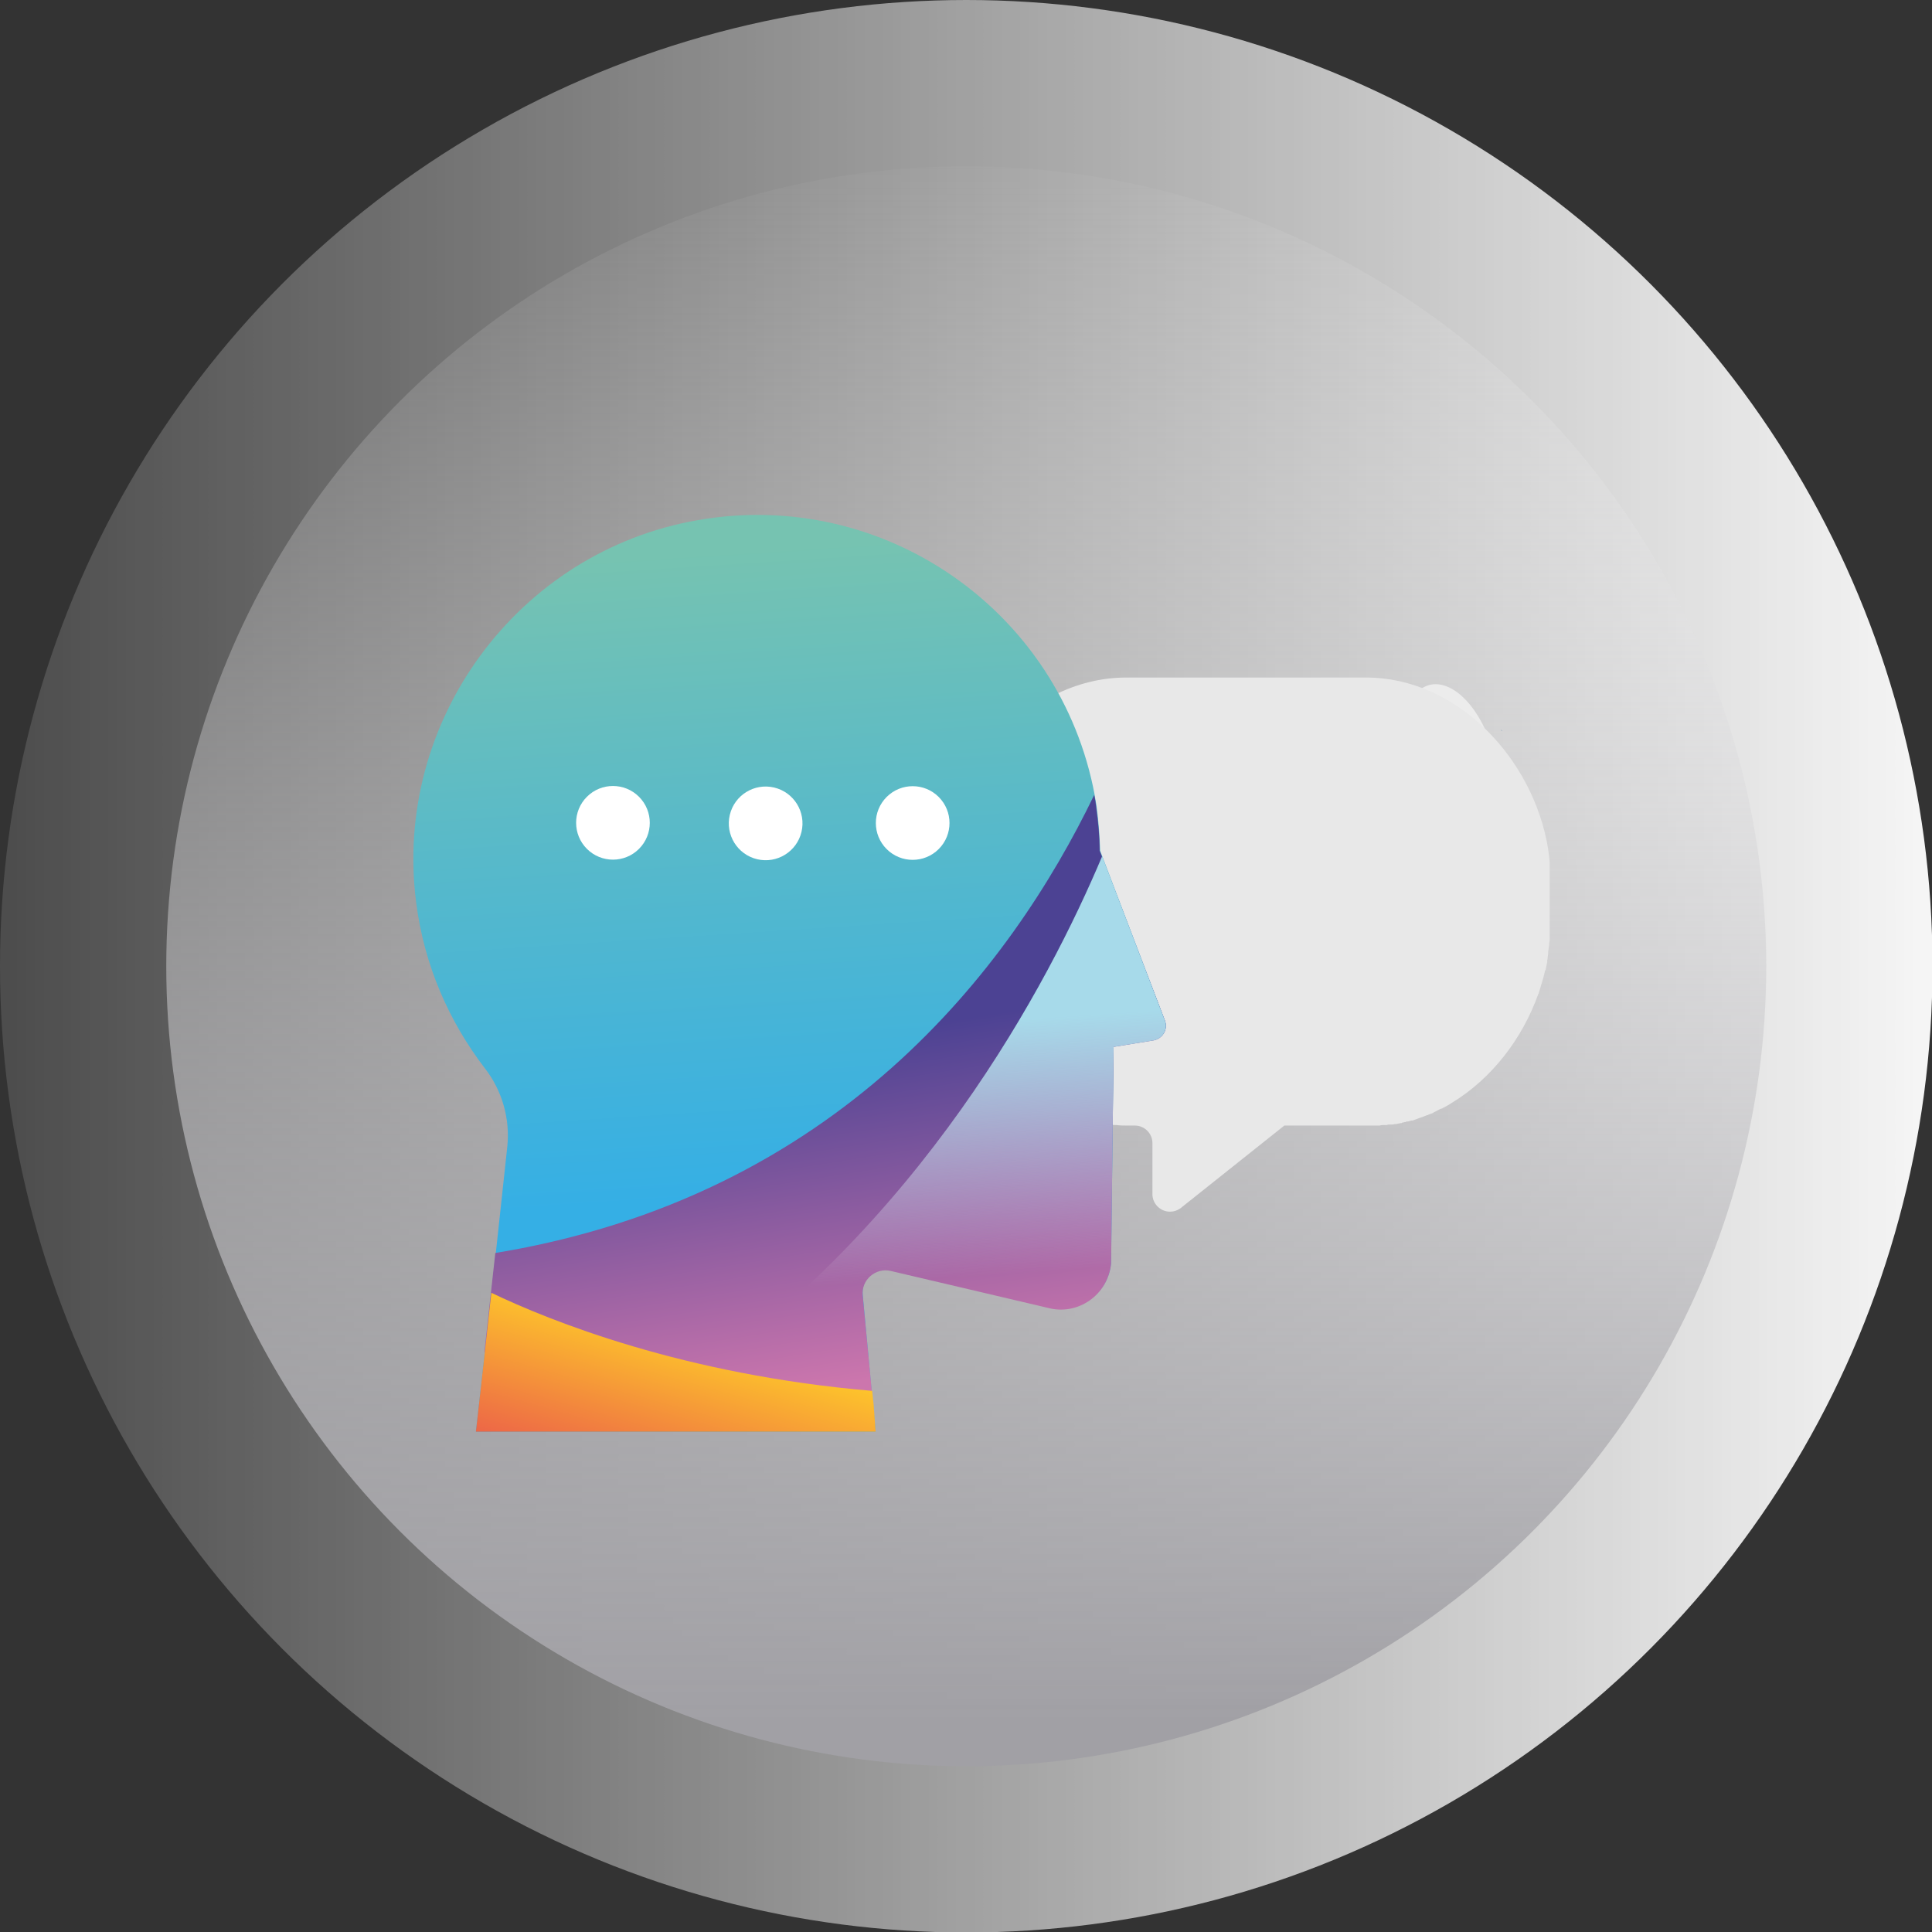
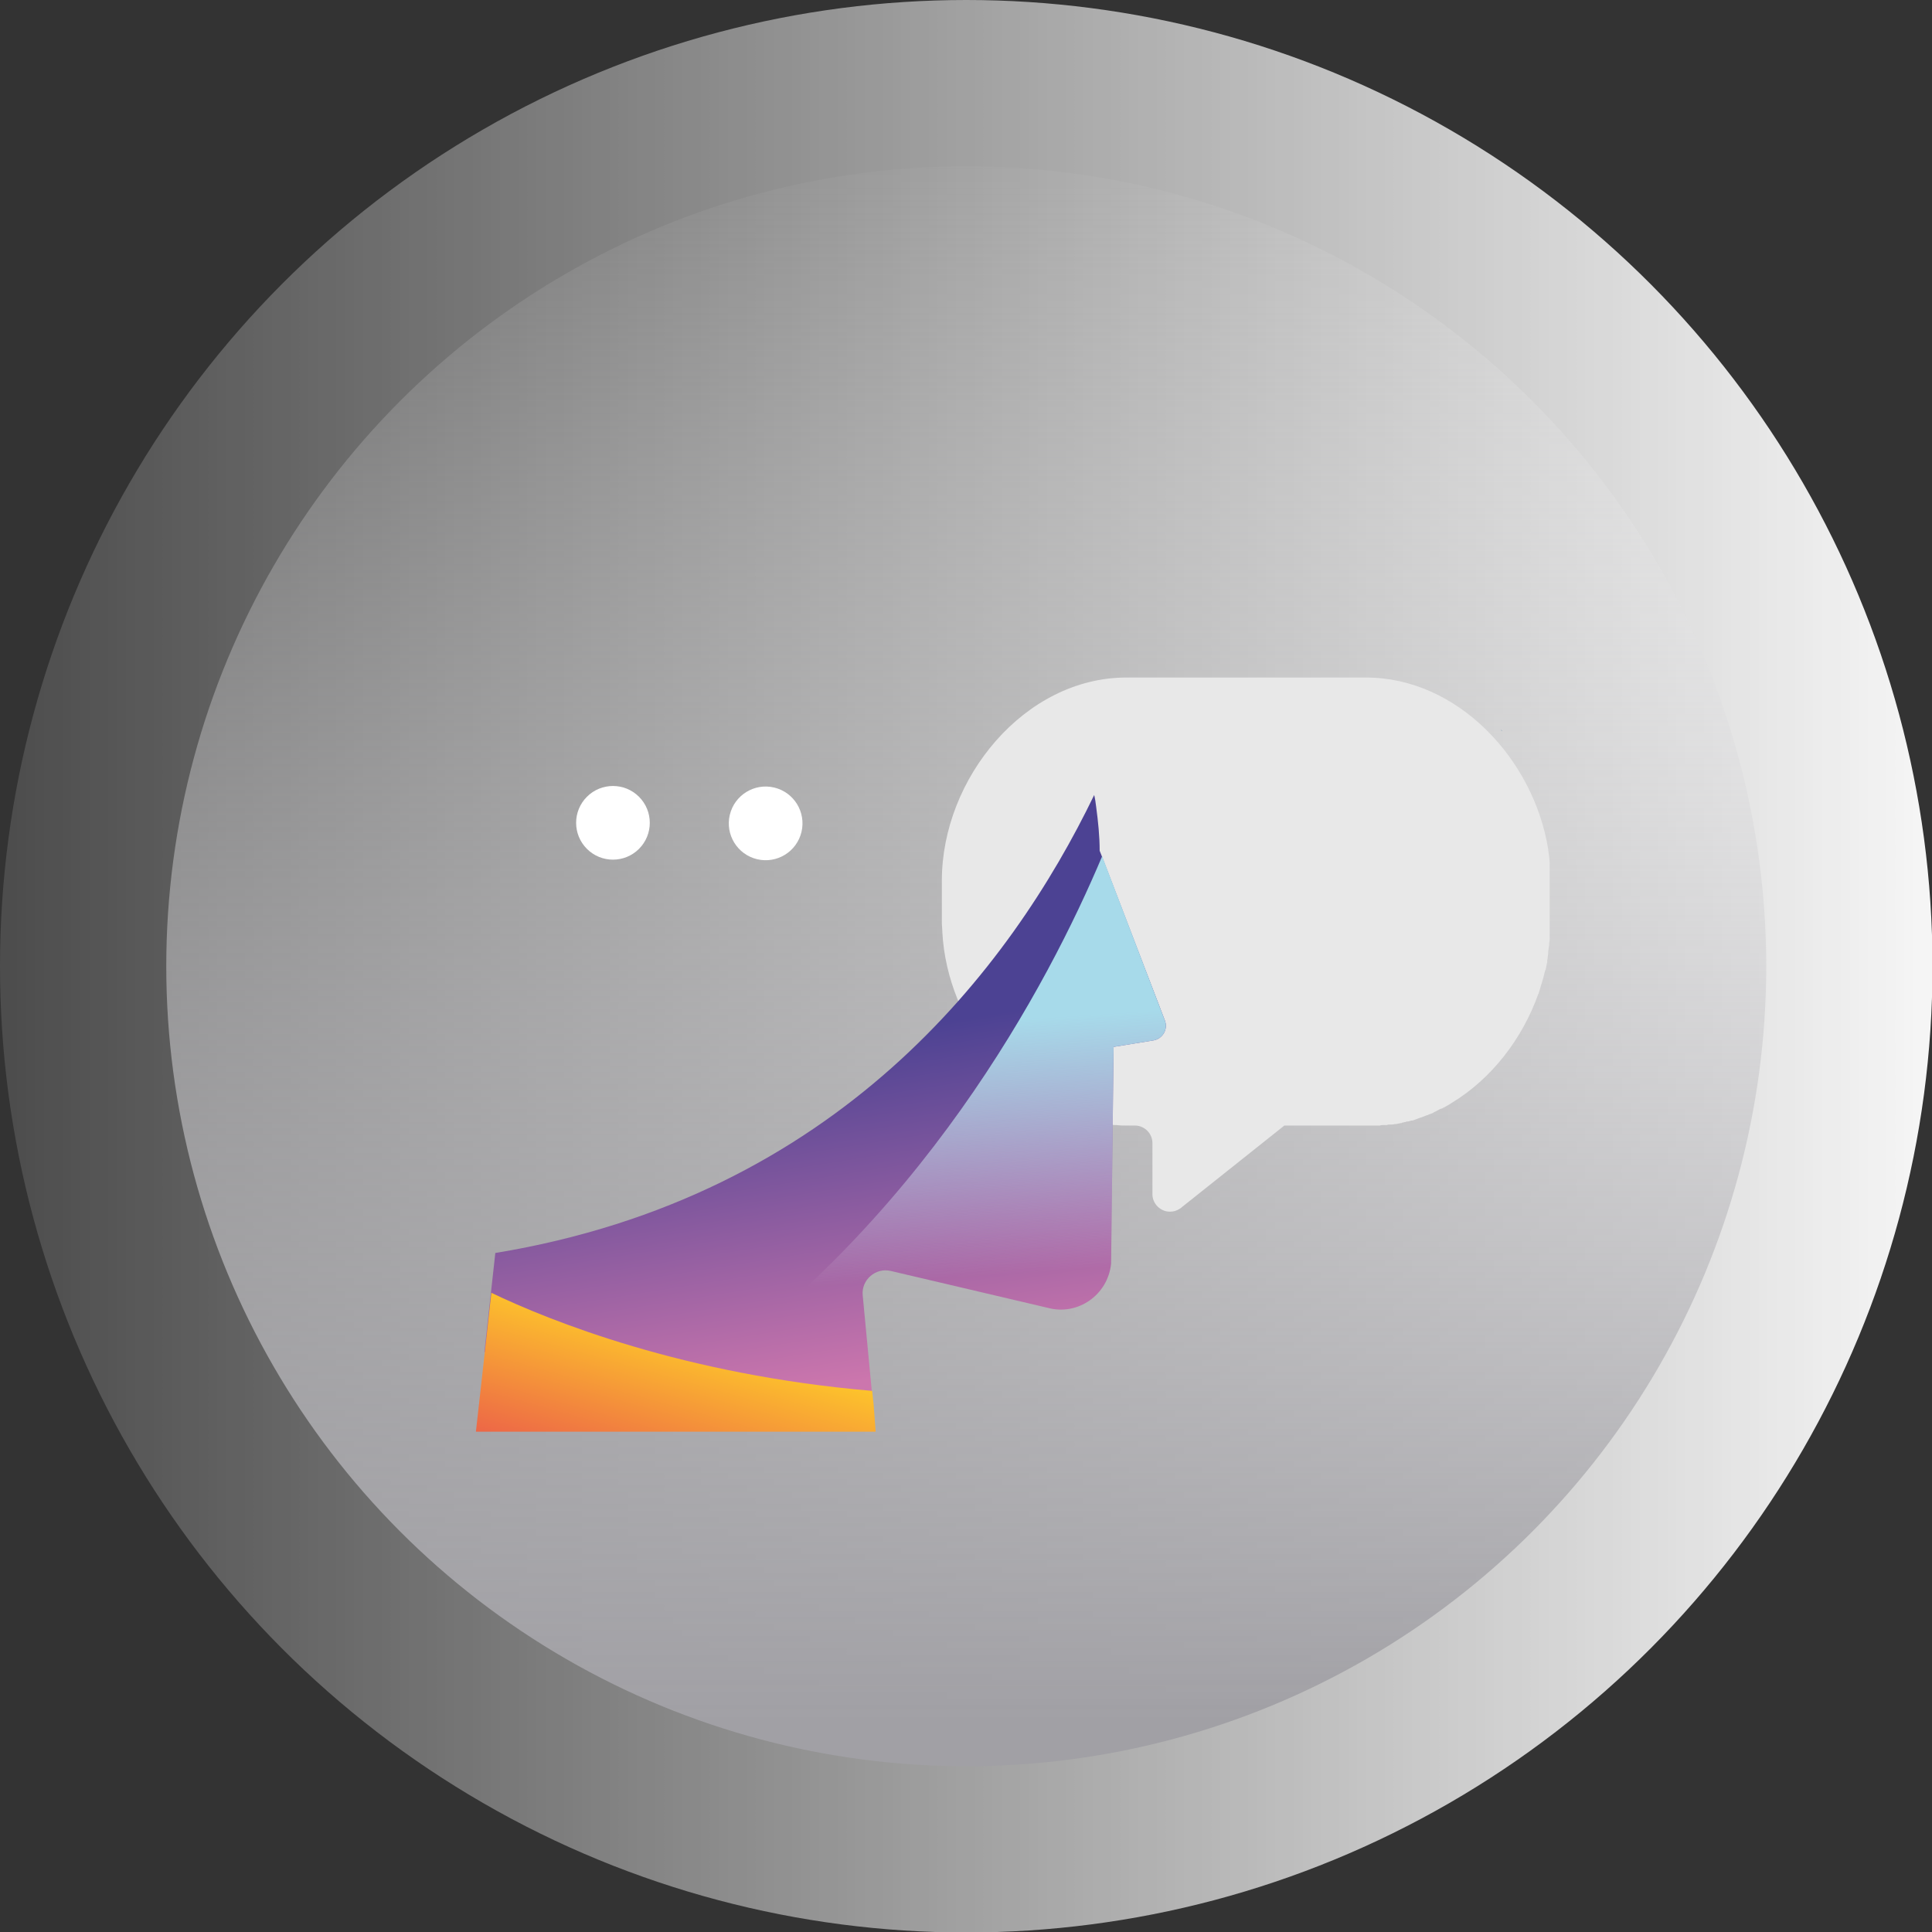
<svg xmlns="http://www.w3.org/2000/svg" version="1.1" id="Capa_1" x="0px" y="0px" viewBox="0 0 388.1 388.1" style="enable-background:new 0 0 388.1 388.1;" xml:space="preserve">
  <rect x="0" y="0" width="388.1" height="388.1" fill="#333333" stroke="none" />
  <style type="text/css">
	.st0{fill:url(#SVGID_1_);}
	.st1{fill:url(#SVGID_2_);}
	.st2{fill:#005087;}
	.st3{fill:#ECECEC;}
	.st4{fill:#E8E8E8;}
	.st5{fill:url(#SVGID_3_);}
	.st6{fill:url(#SVGID_4_);}
	.st7{fill:url(#SVGID_5_);}
	.st8{fill:url(#SVGID_6_);}
	.st9{fill:#FFFFFF;}
</style>
  <g>
    <g id="Capa_38">
      <linearGradient id="SVGID_1_" gradientUnits="userSpaceOnUse" x1="409.13" y1="596.1" x2="-455.95" y2="596.1" gradientTransform="matrix(1 0 0 1 0 -402)">
        <stop offset="0" style="stop-color:#FFFFFF" />
        <stop offset="0.54" style="stop-color:#FFFFFF;stop-opacity:0" />
      </linearGradient>
      <circle class="st0" cx="194.1" cy="194.1" r="194.1" />
      <linearGradient id="SVGID_2_" gradientUnits="userSpaceOnUse" x1="194.1" y1="747.63" x2="194.1" y2="275.32" gradientTransform="matrix(1 0 0 1 0 -402)">
        <stop offset="0" style="stop-color:#A1A0A5" />
        <stop offset="0.68" style="stop-color:#FFFFFF;stop-opacity:0" />
      </linearGradient>
      <circle class="st1" cx="194.1" cy="194.1" r="160.7" />
      <path class="st2" d="M301.7,146.9L301.7,146.9c0-0.1-0.1-0.3-0.2-0.4C301.6,146.6,301.6,146.8,301.7,146.9z" />
-       <path class="st3" d="M283.5,154.2c2.5,7.7,8.1,12.8,12.5,11.3s5.9-8.8,3.3-16.5s-8.1-12.8-12.5-11.3S281,146.5,283.5,154.2z" />
    </g>
  </g>
  <g>
    <g>
      <path class="st4" d="M189.2,176.9c0-20.5,16.6-40.8,37.1-40.8H237h21.2h16.2c18.4,0,33.7,16.4,36.6,34.5c0,0,0,0,0,0    c0,0,0,0.1,0,0.1c0.1,0.9,0.3,1.8,0.3,2.8c0,0.1,0,0.1,0,0.2c0,0,0,0,0,0c0,0,0,0,0,0c0,0,0,0,0,0c0,0.2,0,0.5,0,0.7    c0,0.2,0,0.4,0,0.6c0,0,0,0.1,0,0.1c0,0.1,0,0.2,0,0.2c0,0.5,0,1,0,1.4v9.3c0,0.6,0,1.1,0,1.7c0,0.1,0,0.1,0,0.2c0,0,0,0,0,0    c0,0.2,0,0.4,0,0.6c0,0.3,0,0.6-0.1,0.9c0,0,0,0,0,0.1c0,0,0,0.1,0,0.1c0,0,0,0,0,0c0,0,0,0.1,0,0.1c0,0.3-0.1,0.5-0.1,0.8    c0,0.2-0.1,0.5-0.1,0.7c0,0.1,0,0.1,0,0.2c0,0,0,0.1,0,0.1c0,0.3-0.1,0.6-0.1,0.9c0,0.2-0.1,0.4-0.1,0.6c0,0,0,0,0,0    c0,0,0,0,0,0.1c0,0,0,0,0,0c0,0.1,0,0.1,0,0.2c-0.1,0.3-0.1,0.6-0.2,0.9c0,0.2-0.1,0.4-0.1,0.5c0,0,0,0,0,0c0,0.1,0,0.2-0.1,0.2    c-0.1,0.4-0.2,0.8-0.3,1.2c0,0.1-0.1,0.3-0.1,0.4c-0.3,1-0.6,2-0.9,3c0,0.1,0,0.1-0.1,0.2c0,0,0,0,0,0c0,0,0,0,0,0    c-3.2,9-9.4,17-17.3,21.8c0,0,0,0,0,0c-0.1,0.1-0.2,0.1-0.3,0.2c-0.5,0.3-1,0.6-1.4,0.8c-0.1,0-0.2,0.1-0.2,0.1    c-0.1,0.1-0.2,0.1-0.3,0.1c-0.5,0.2-0.9,0.5-1.4,0.7c-0.1,0.1-0.2,0.1-0.3,0.2c0,0,0,0,0,0c0,0,0,0,0,0c0,0,0,0,0,0    c-0.1,0-0.2,0.1-0.3,0.1c-0.2,0.1-0.3,0.1-0.5,0.2c-0.1,0-0.1,0.1-0.2,0.1c0,0-0.1,0-0.1,0c-0.3,0.1-0.7,0.3-1,0.4c0,0,0,0,0,0    c0,0,0,0,0,0c0,0,0,0,0,0c0,0,0,0,0,0c-0.7,0.2-1.3,0.5-2,0.7c0,0,0,0,0,0c0,0,0,0,0,0c0,0,0,0-0.1,0c0,0,0,0-0.1,0    c-0.3,0.1-0.6,0.2-0.9,0.2c-0.1,0-0.2,0-0.2,0.1c-0.1,0-0.1,0-0.2,0c-0.1,0-0.3,0.1-0.4,0.1c-0.1,0-0.2,0-0.2,0.1c0,0-0.1,0-0.1,0    c0,0-0.1,0-0.1,0c0,0,0,0,0,0c-0.3,0.1-0.6,0.1-0.9,0.2c0,0-0.1,0-0.1,0c0,0,0,0,0,0c-0.1,0-0.1,0-0.2,0c-0.3,0.1-0.6,0.1-0.9,0.1    c0,0,0,0,0,0c0,0,0,0-0.1,0c0,0-0.1,0-0.1,0c-0.2,0-0.3,0-0.5,0.1c-0.1,0-0.2,0-0.3,0c0,0-0.1,0-0.1,0c-0.1,0-0.2,0-0.3,0    c-0.2,0-0.5,0-0.7,0.1c0,0-0.1,0-0.1,0c-0.1,0-0.1,0-0.2,0c0,0-0.1,0-0.1,0c0,0-0.1,0-0.1,0c-0.1,0-0.2,0-0.3,0    c-0.1,0-0.2,0-0.3,0c-0.1,0-0.2,0-0.3,0c-0.4,0-0.7,0-1.1,0h-8.7H258l-20.6,16.4c-0.1,0.1-0.2,0.2-0.4,0.3l0,0    c-0.6,0.4-1.2,0.6-2,0.6c-1.9,0-3.5-1.6-3.5-3.5v-10.3c0-1.9-1.6-3.5-3.5-3.5h-1.7c-0.7,0-1.3,0-2-0.1c-0.1,0-0.2,0-0.3,0    c-0.5,0-1.1-0.1-1.6-0.2c0,0,0,0,0,0c0,0,0,0,0,0c-18-2.3-32.1-20.1-33.1-38.5c0,0,0,0,0,0c0,0,0,0,0,0c0-0.7-0.1-1.3-0.1-2V176.9    z" />
      <g>
        <linearGradient id="SVGID_3_" gradientUnits="userSpaceOnUse" x1="161.808" y1="239.777" x2="153.382" y2="110.017">
          <stop offset="0" style="stop-color:#35AFE5" />
          <stop offset="0.544" style="stop-color:#57B9CA" />
          <stop offset="1" style="stop-color:#76C3B1" />
        </linearGradient>
-         <path class="st5" d="M234,205l-13-34.1c-0.1-2.9-0.3-5.8-0.7-8.8c-0.1-0.8-0.3-1.6-0.4-2.4c-6.9-36.9-42.3-61.8-79.8-55.2     c-36.1,6.3-61.2,40.4-56.5,76.8c1.6,12.6,6.6,23.9,13.8,33.3c3.5,4.5,5.1,10.2,4.5,15.8l-2.3,21.3l-0.9,8l-1.3,11.8l-1.8,16.1     h80.3l-0.5-5.4l-0.3-2.8l-1.8-19.4c-0.3-3.1,2.5-5.6,5.6-4.9l31.5,7.4c6.1,1.7,12.3-2.5,12.8-8.9l0.5-43.5l8-1.3     C233.5,208.7,234.7,206.8,234,205z" />
        <linearGradient id="SVGID_4_" gradientUnits="userSpaceOnUse" x1="161.158" y1="209.703" x2="171.942" y2="277.725">
          <stop offset="0" style="stop-color:#4C4293" />
          <stop offset="1" style="stop-color:#CC76AD" />
        </linearGradient>
        <path class="st6" d="M231.7,209l-8,1.3l-0.5,43.5c-0.6,6.3-6.7,10.6-12.8,8.9l-31.5-7.4c-3-0.7-5.9,1.8-5.6,4.9l2.1,22.1     c-13.6-0.3-26.9-1.3-39.5-3c-14.1-1.8-27.2-4.5-38.6-7.7l2.2-19.9c68.7-11.3,103.5-57.2,120.3-92c0.2,0.8,0.3,1.6,0.4,2.4     c0.4,3,0.7,5.9,0.7,8.8l0.4,1L234,205C234.7,206.8,233.5,208.7,231.7,209z" />
        <linearGradient id="SVGID_5_" gradientUnits="userSpaceOnUse" x1="182.667" y1="206.142" x2="185.985" y2="257.02">
          <stop offset="0" style="stop-color:#A7DAEA" />
          <stop offset="1" style="stop-color:#FFFFFF;stop-opacity:0" />
        </linearGradient>
        <path class="st7" d="M231.7,209l-8,1.3l-0.5,43.5c-0.6,6.3-6.7,10.6-12.8,8.9l-31.5-7.4c-3-0.7-5.9,1.8-5.6,4.9l2.1,22.1     c-13.6-0.3-26.9-1.3-39.5-3c49.1-32.8,74.8-81.9,85.5-107.3L234,205C234.7,206.8,233.5,208.7,231.7,209z" />
      </g>
      <linearGradient id="SVGID_6_" gradientUnits="userSpaceOnUse" x1="139.422" y1="265.827" x2="128.362" y2="305.644">
        <stop offset="0" style="stop-color:#FFCF28" />
        <stop offset="1" style="stop-color:#E84B4F" />
      </linearGradient>
      <path class="st8" d="M175.9,287.6H95.6l1.8-16.1l1.3-11.8c11.7,5.6,38.7,16.5,76.5,19.7l0.3,2.8L175.9,287.6z" />
    </g>
    <g>
      <ellipse transform="matrix(0.707 -0.707 0.707 0.707 -80.839 135.524)" class="st9" cx="123.2" cy="165.3" rx="7.4" ry="7.4" />
      <ellipse transform="matrix(0.231 -0.973 0.973 0.231 -42.561 276.863)" class="st9" cx="153.8" cy="165.3" rx="7.4" ry="7.4" />
-       <ellipse transform="matrix(0.707 -0.707 0.707 0.707 -63.193 178.125)" class="st9" cx="183.4" cy="165.3" rx="7.4" ry="7.4" />
    </g>
  </g>
</svg>